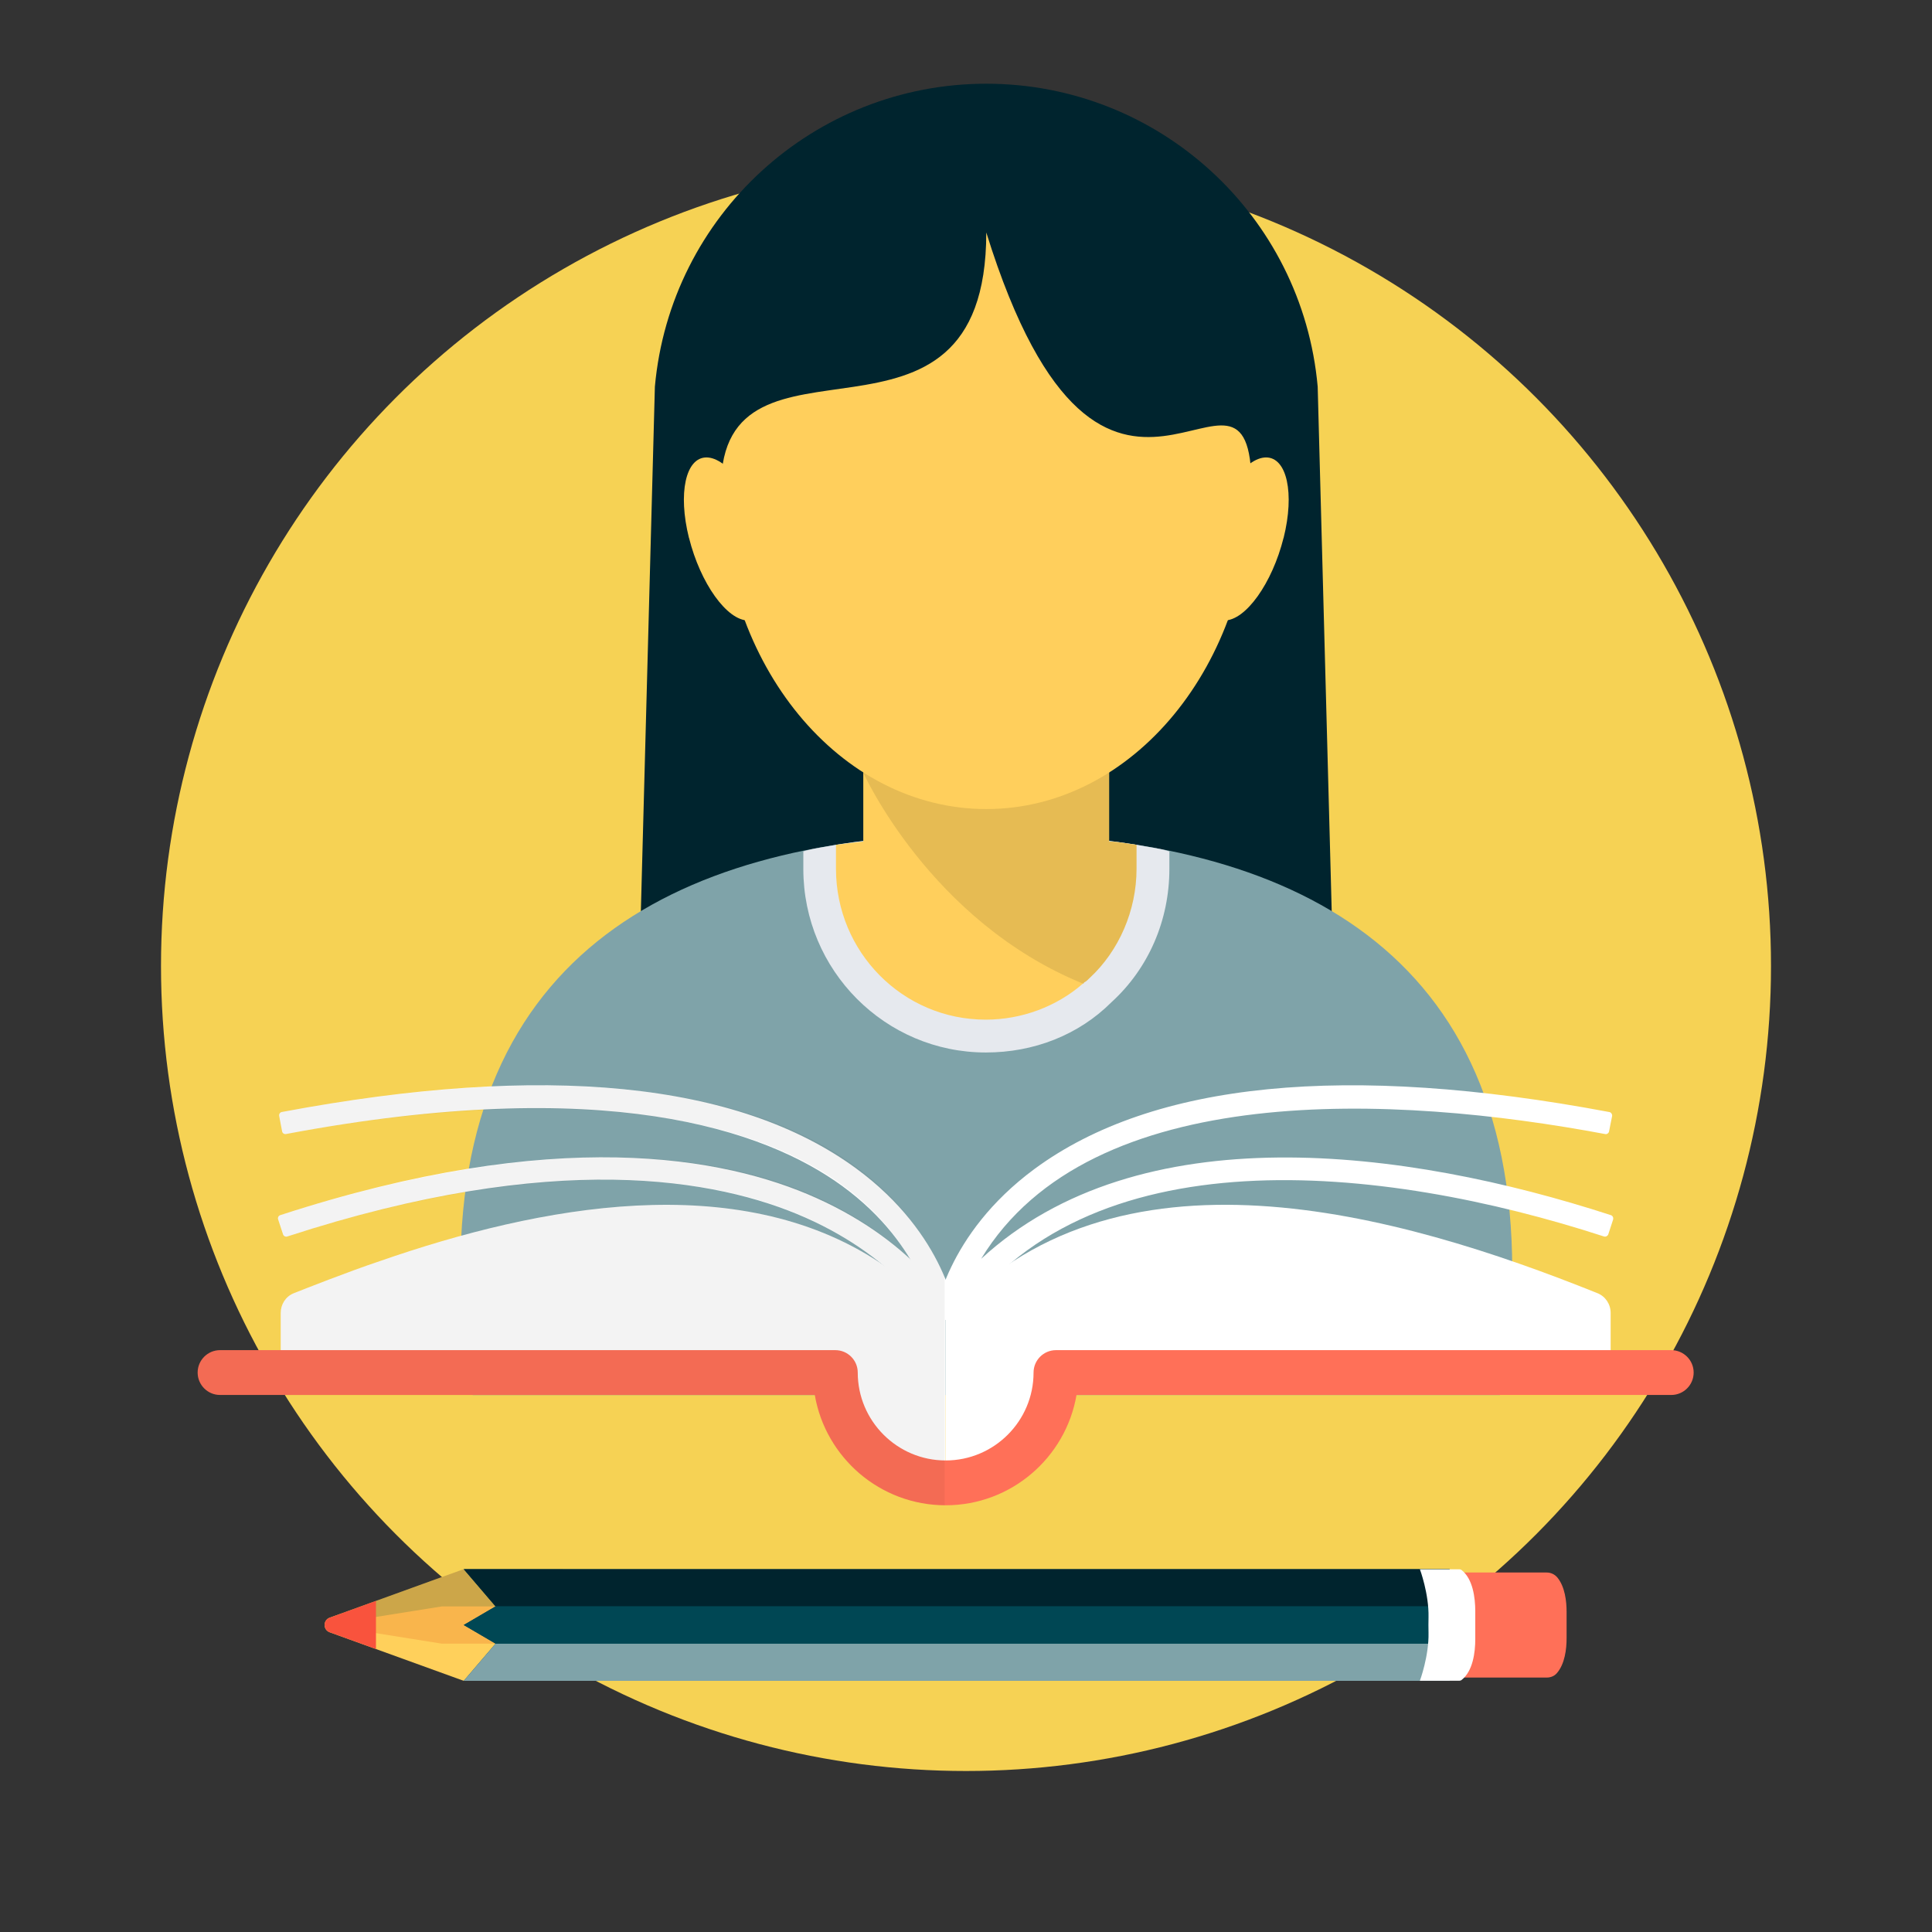
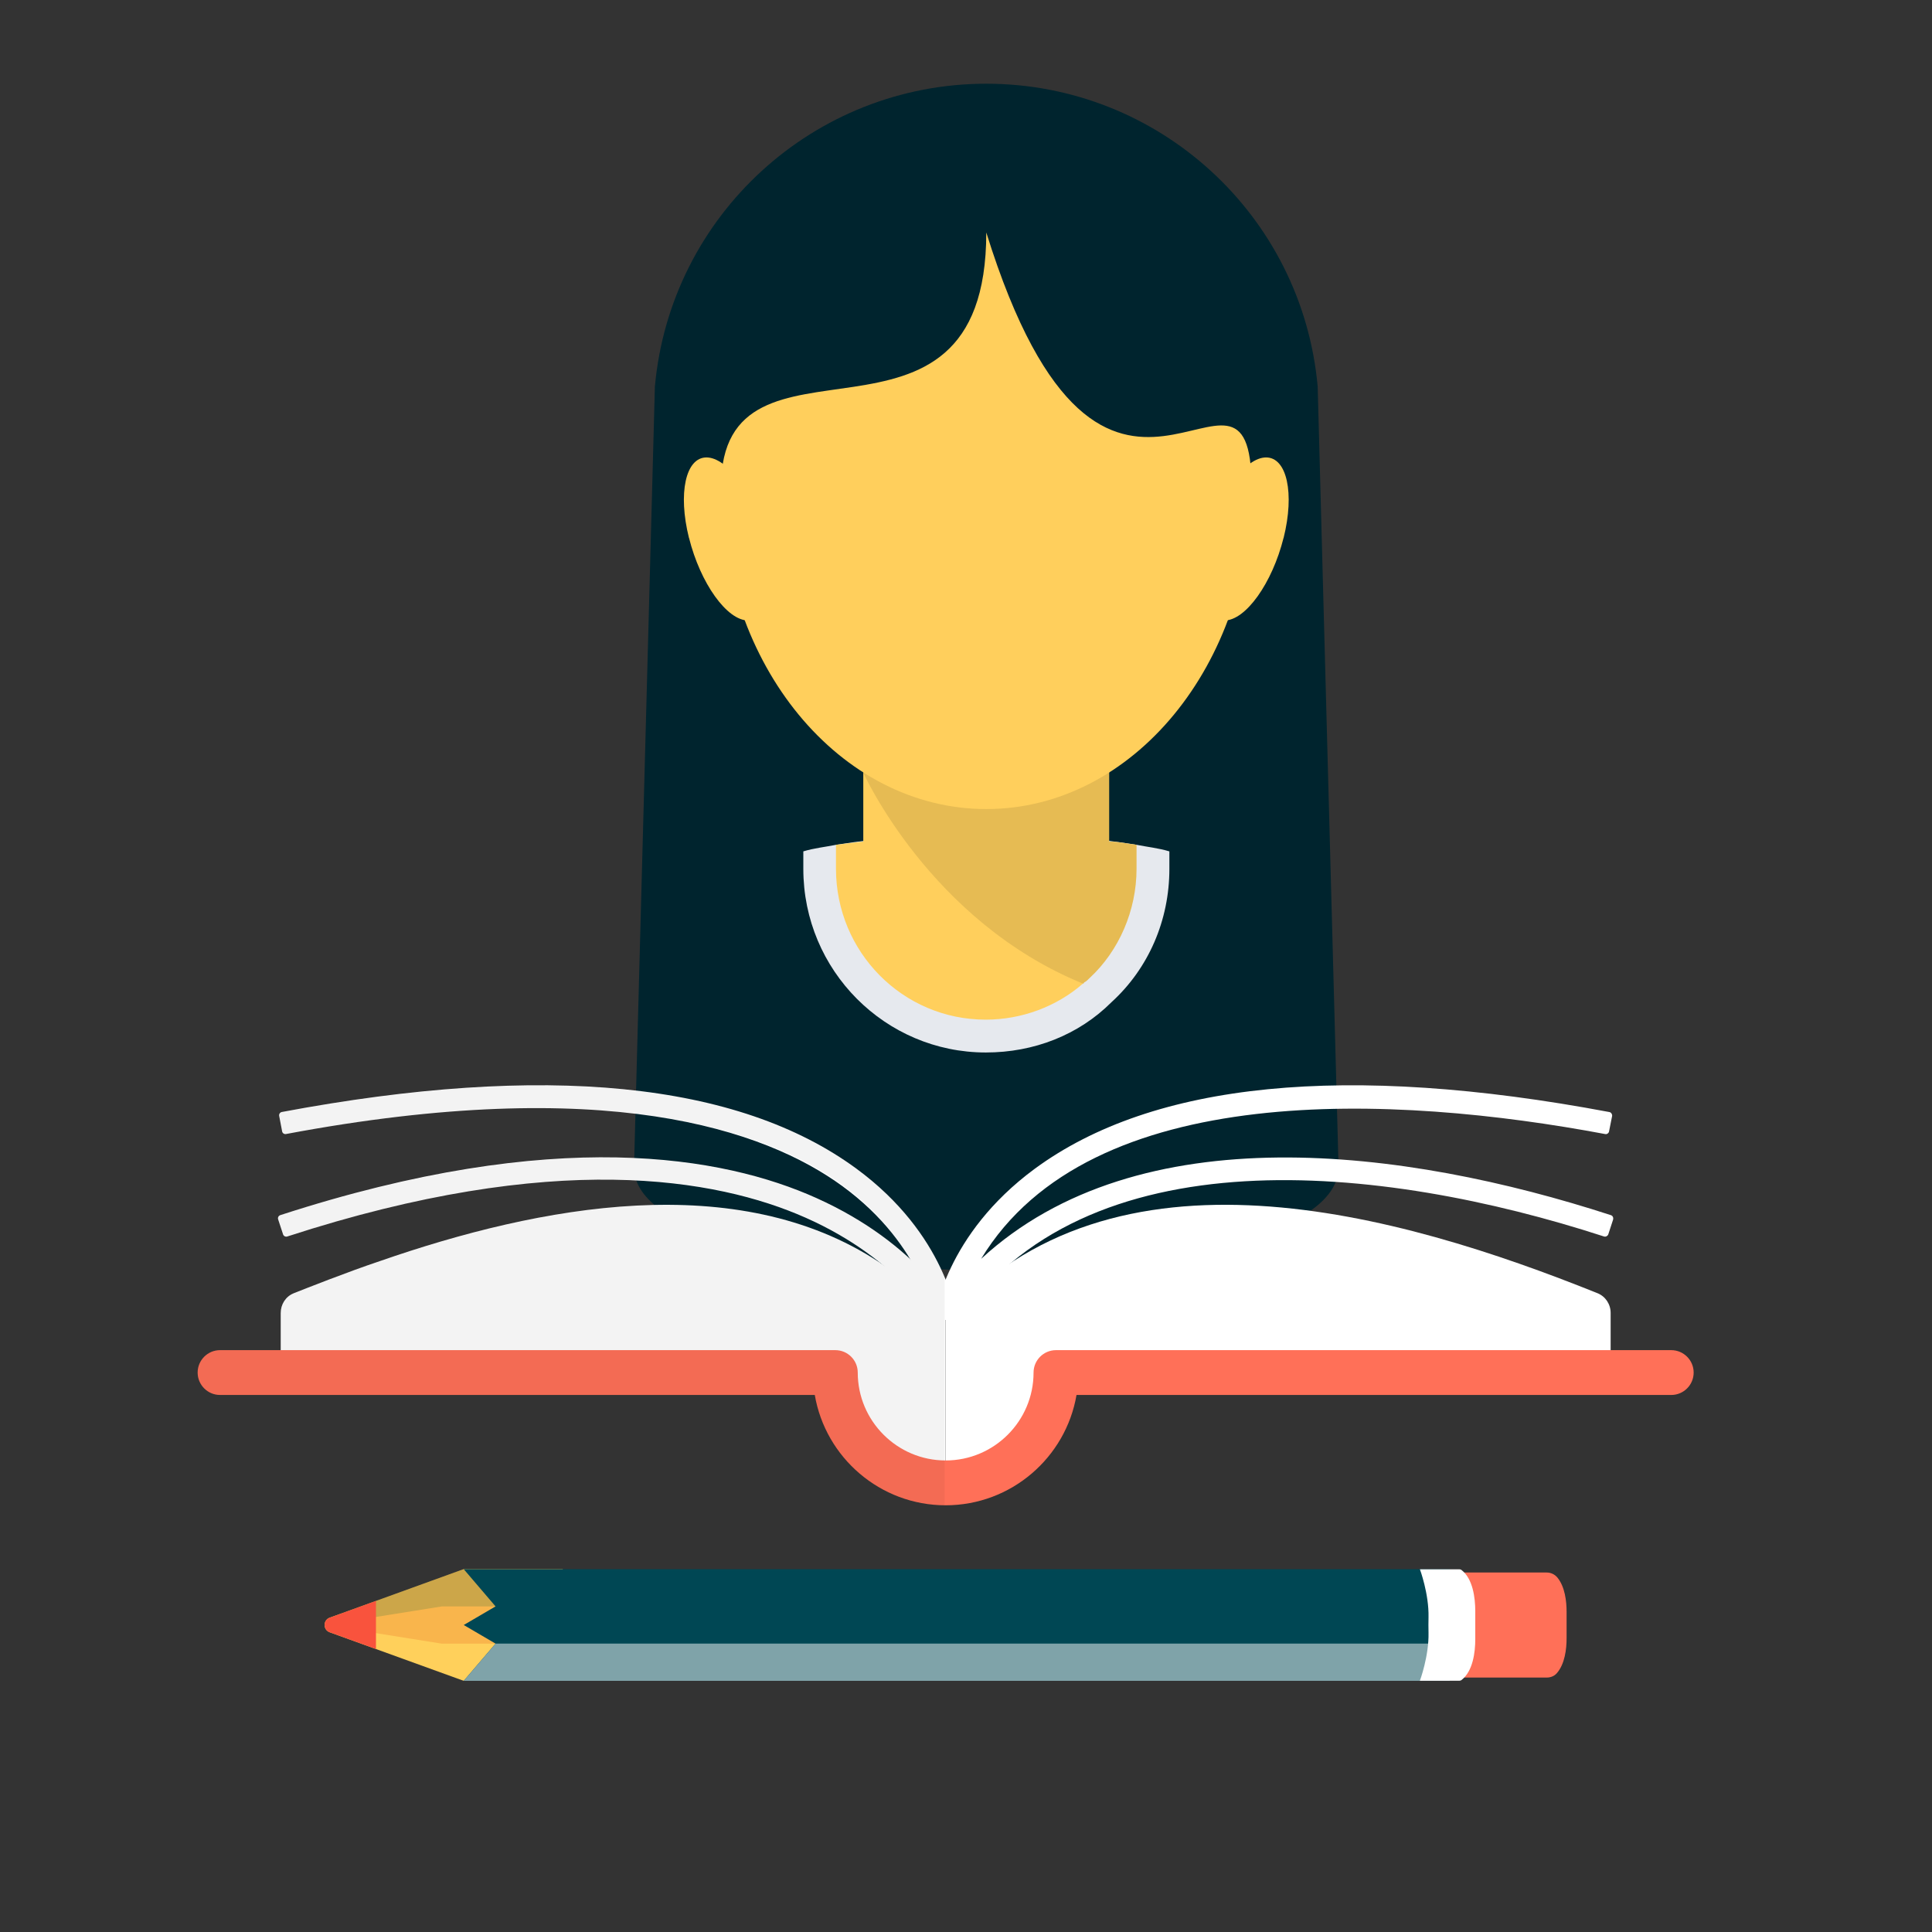
<svg xmlns="http://www.w3.org/2000/svg" width="300" height="300" viewBox="0 0 300 300">
  <rect x="0" y="0" width="300" height="300" fill="#333333" stroke="none" />
  <defs>
    <style>.c{opacity:.1;}.d{opacity:.05;}.d,.e,.f,.g,.h,.i,.j,.k,.l,.m,.n,.o,.p,.q{stroke-width:0px;}.f{fill:#f9b54c;}.g{fill:#f9533d;}.h{fill:#7fa3a9;}.i{fill:#ff7058;}.j{fill:#fff;}.k{fill:#ffd05b;}.l{fill:#ffcf5c;}.m{fill:#e6e9ee;}.n{fill:#f6d254;}.o{fill:#004754;}.p{fill:#00242e;}.q{opacity:.2;}</style>
  </defs>
  <g id="a">
-     <circle class="n" cx="150" cy="150" r="125" />
-   </g>
+     </g>
  <g id="b">
    <path class="p" d="m207.85,181.24c0,21.33-109.4,21.33-109.4,0l3.24-121.2c2.4-26.63,24.72-47.04,51.46-47.04h0c26.74,0,49.07,20.4,51.46,47.04l3.24,121.2Z" />
-     <path class="h" d="m232.9,216.62c1.16-6.58,1.92-13.09,1.92-19.37,0-51.19-36.56-67.79-81.67-67.79s-81.66,16.6-81.66,67.79c0,6.28.75,12.79,1.92,19.37h159.5Z" />
    <path class="m" d="m181.58,132.2v2.72c0,7.97-3.22,15.44-8.99,20.7-5.09,5.09-12.05,7.81-19.51,7.81-15.61,0-28.34-12.73-28.34-28.51v-2.72c1.69-.51,3.39-.68,5.09-1.02,7.47-1.19,15.27-1.7,23.25-1.7s16.12.51,23.41,1.7c1.7.34,3.4.51,5.09,1.02Z" />
    <path class="l" d="m176.48,131.18v3.73c0,6.45-2.71,12.73-7.3,16.97-.34.34-.51.51-.85.68,0,.17-.17.17-.17.17-4.07,3.56-9.5,5.6-15.1,5.6-12.9,0-23.25-10.52-23.25-23.42v-3.73c1.36-.17,2.72-.34,4.24-.51v-23.76h38.18v23.76c1.36,0,2.88.34,4.24.51Z" />
    <g class="c">
      <path class="e" d="m176.48,131.18v3.73c0,6.45-2.71,12.73-7.3,16.97-.34.34-.51.51-.85.68,0,.17-.17.17-.17.17-23.75-9.67-34.11-32.75-34.11-32.75v-13.07h38.18v23.76c1.36,0,2.88.34,4.24.51Z" />
    </g>
    <path class="l" d="m199.31,83.52c-1.76,7.04-5.88,12.83-9.19,12.83s-4.48-5.79-2.63-12.83c1.82-6.94,5.88-12.49,9.11-12.49s4.45,5.55,2.72,12.49Z" />
    <path class="l" d="m106.99,83.52c1.76,7.04,5.88,12.83,9.19,12.83s4.48-5.79,2.63-12.83c-1.82-6.94-5.88-12.49-9.11-12.49s-4.45,5.55-2.72,12.49Z" />
    <path class="l" d="m194.34,75.62c0,27.62-18.44,50.01-41.19,50.01s-41.19-22.39-41.19-50.01,41.18-.69,41.19-39.52c18.44,59.23,41.19,11.9,41.19,39.52Z" />
    <path class="j" d="m146.83,204.93v25.34h-.16c-9.39-.1-16.97-7.74-16.97-17.13H43.59v-9.26c0-1.33.76-2.54,1.97-3.04.03,0,.03-.03.06-.03,1.78-.7,8.24-3.27,13.35-4.98,24.97-8.68,55.46-14.38,77.55.16.03.03.06.03.1.06.03,0,.03.03.06.06,3.19,2.07,6.27,4.56,9.99,8.63v.03l.16.16Z" />
    <path class="j" d="m250.1,203.88v9.25h-86.13c0,9.46-7.67,17.13-17.13,17.13v-25.34c25.87-29.26,70.38-16.51,101.2-4.12,1.26.5,2.06,1.72,2.06,3.07Z" />
    <path class="i" d="m146.84,233.74c-10.18,0-18.66-7.42-20.32-17.13H34.17c-1.92,0-3.48-1.56-3.48-3.48s1.56-3.48,3.48-3.48h95.54c1.92,0,3.48,1.56,3.48,3.48,0,7.52,6.12,13.65,13.65,13.65s13.65-6.12,13.65-13.65c0-1.92,1.56-3.48,3.48-3.48h95.54c1.92,0,3.48,1.56,3.48,3.48s-1.56,3.48-3.48,3.48h-92.35c-1.66,9.71-10.14,17.13-20.32,17.13Z" />
    <path class="j" d="m152.36,195.46c-3.25,5.38-3.78,9.6-3.8,9.66l-1.74-.2-1.53-.78c.14-.26,2.13-4.11,7.07-8.68Z" />
    <path class="j" d="m250.5,189.32l-.77,2.36c-.11.26-.4.4-.66.32-34.47-11.21-80.72-16.22-100.68,13.71l-1.56-.77-1.72-.21c.05-.53,1.67-13,15.56-23.24,18.39-13.52,48.41-16.49,89.24-8.81.26.05.45.32.42.61l-.48,2.41c-.05.26-.32.45-.58.4-32.42-6.09-79.92-8.67-96.92,19.37,24.47-22.54,65.89-17.15,97.79-6.78.26.08.42.37.34.64Z" />
    <path class="j" d="m145.29,205.72c-.05-.1-5.29-10.03-20.2-16.64-13.82-6.12-38.99-10.57-80.48,2.92-.27.09-.56-.06-.65-.32l-.77-2.34c-.09-.27.06-.56.33-.65,42.75-13.89,68.86-9.13,83.25-2.66,15.91,7.15,21.39,17.68,21.61,18.12l-3.1,1.58Z" />
    <path class="j" d="m145.11,205.13c-.01-.12-1.55-11.62-14.28-20.93-12.1-8.84-36.91-17.41-86.42-8.11-.28.05-.55-.13-.6-.41l-.46-2.41c-.05-.28.14-.55.41-.6,40.84-7.67,70.87-4.7,89.24,8.81,13.91,10.23,15.5,22.72,15.56,23.24l-3.46.4,1.73-.2-1.73.21Z" />
    <path class="d" d="m146.68,198.27v35.46c-.63,0-1.27-.04-1.87-.1-4.32-.41-8.25-2.19-11.39-4.85-.45-.38-.85-.79-1.27-1.21-.19-.19-.35-.35-.47-.53-.54-.54-1.01-1.14-1.46-1.74-1.84-2.51-3.14-5.45-3.69-8.66H34.32c-1.71,0-3.27-1.15-3.57-2.83-.42-2.23,1.31-4.16,3.43-4.16h9.42v-5.76c0-1.34.75-2.54,1.97-3.04.02,0,.02-.04.06-.04,1.78-.69,7.99-3.2,13.36-4.98,25.07-8.67,55.4-14.45,77.54.16-23.61-19.21-62.7-13.48-91.9-3.99-.27.09-.56-.06-.64-.32l-.77-2.33c-.09-.27.06-.57.33-.66,31.71-10.3,73.57-15.93,97.74,6.76-16.58-28.05-64.77-25.38-96.87-19.36-.27.05-.54-.12-.59-.4l-.47-2.42c-.06-.28.12-.56.41-.61,36.94-6.95,87.62-8.8,102.92,25.6Z" />
    <path class="i" d="m219.12,244.18h21.06c.64,0,1.25.29,1.66.79,1.17,1.44,1.42,3.68,1.42,5.31,0,1.37,0,2.73,0,4.11,0,1.68-.27,4.01-1.53,5.44-.39.44-.96.66-1.54.66h-21.07s1.42-3.59,1.34-7.03c-.02-.75-.02-1.51,0-2.26.07-3.43-1.34-7.02-1.34-7.02Z" />
    <path class="k" d="m87.39,243.66v17.34h-15.38l-20.81-7.54c-1.06-.38-1.06-1.88,0-2.27l20.81-7.54h15.38Z" />
    <path class="q" d="m72.01,243.66h15.39v11.56h-10.47l-23.44-2.41c-1.29-.12-1.52-1.9-.3-2.34l18.83-6.82Z" />
-     <path class="f" d="m87.39,249.44v5.78h-10.47l-15.43-1.69c-1.46-.13-1.46-2.27,0-2.4l15.43-1.69h10.47Z" />
+     <path class="f" d="m87.39,249.44v5.78h-10.47l-15.43-1.69c-1.46-.13-1.46-2.27,0-2.4l15.43-1.69Z" />
    <path class="f" d="m68.57,249.44h15.39v5.78h-15.39l-10.59-1.69c-1.42-.17-1.42-2.22,0-2.39l10.59-1.69Z" />
    <polygon class="o" points="72.01 243.66 225.1 243.66 225.1 261 72.01 261 76.95 255.22 72.01 252.33 76.95 249.44 72.01 243.66" />
    <polygon class="h" points="76.95 255.22 225.1 255.22 225.1 261 72.01 261 76.95 255.22" />
-     <polygon class="p" points="72.01 243.66 225.1 243.66 225.1 249.44 76.95 249.44 72.01 243.66" />
-     <polygon class="o" points="76.95 249.44 225.1 249.44 225.1 255.22 76.95 255.22 72.01 252.33 76.95 249.44" />
    <path class="g" d="m58.38,248.59l-7.18,2.6c-1.06.38-1.06,1.88,0,2.27l7.18,2.6v-7.47Z" />
    <path class="j" d="m220.48,243.68h6.14c.11,0,.21.03.3.09,1.8,1.38,2.15,4.33,2.16,6.38,0,1.45,0,2.9,0,4.36,0,2.05-.36,5.01-2.16,6.38-.08.06-.19.09-.3.09h-6.14s1.42-3.81,1.34-7.46c-.02-.8-.02-1.6,0-2.4.08-3.64-1.34-7.45-1.34-7.45Z" />
  </g>
</svg>